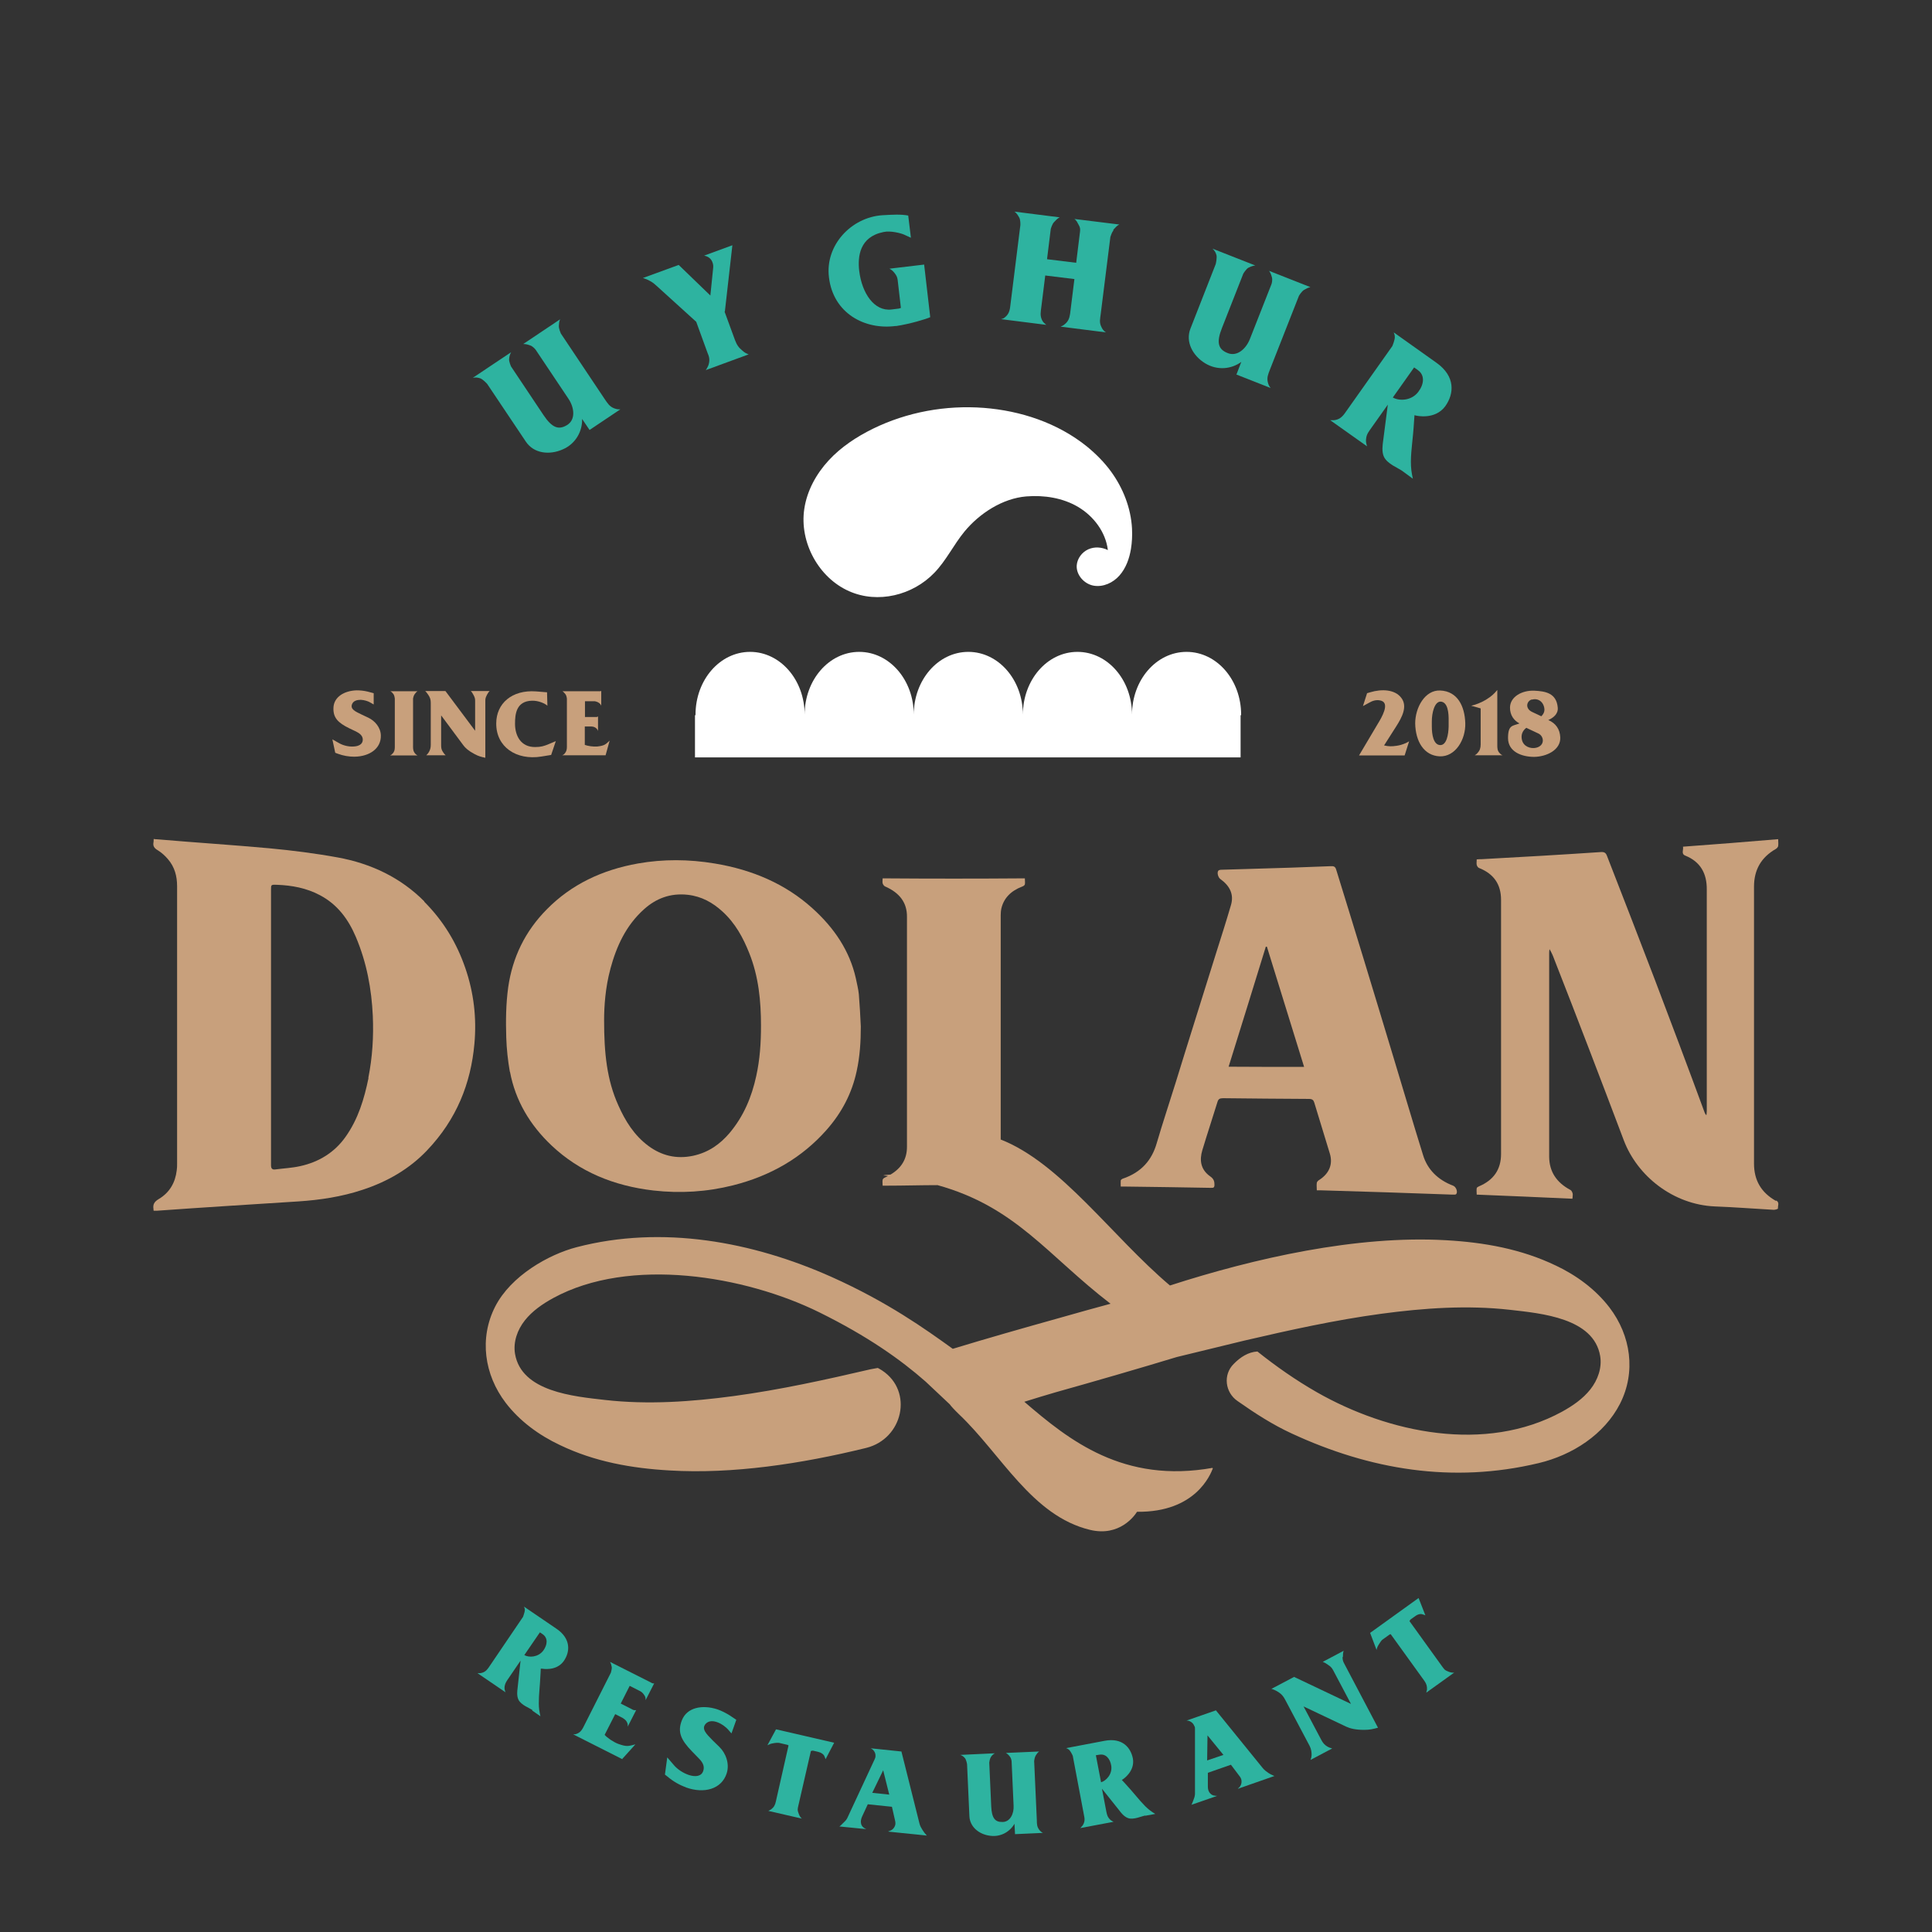
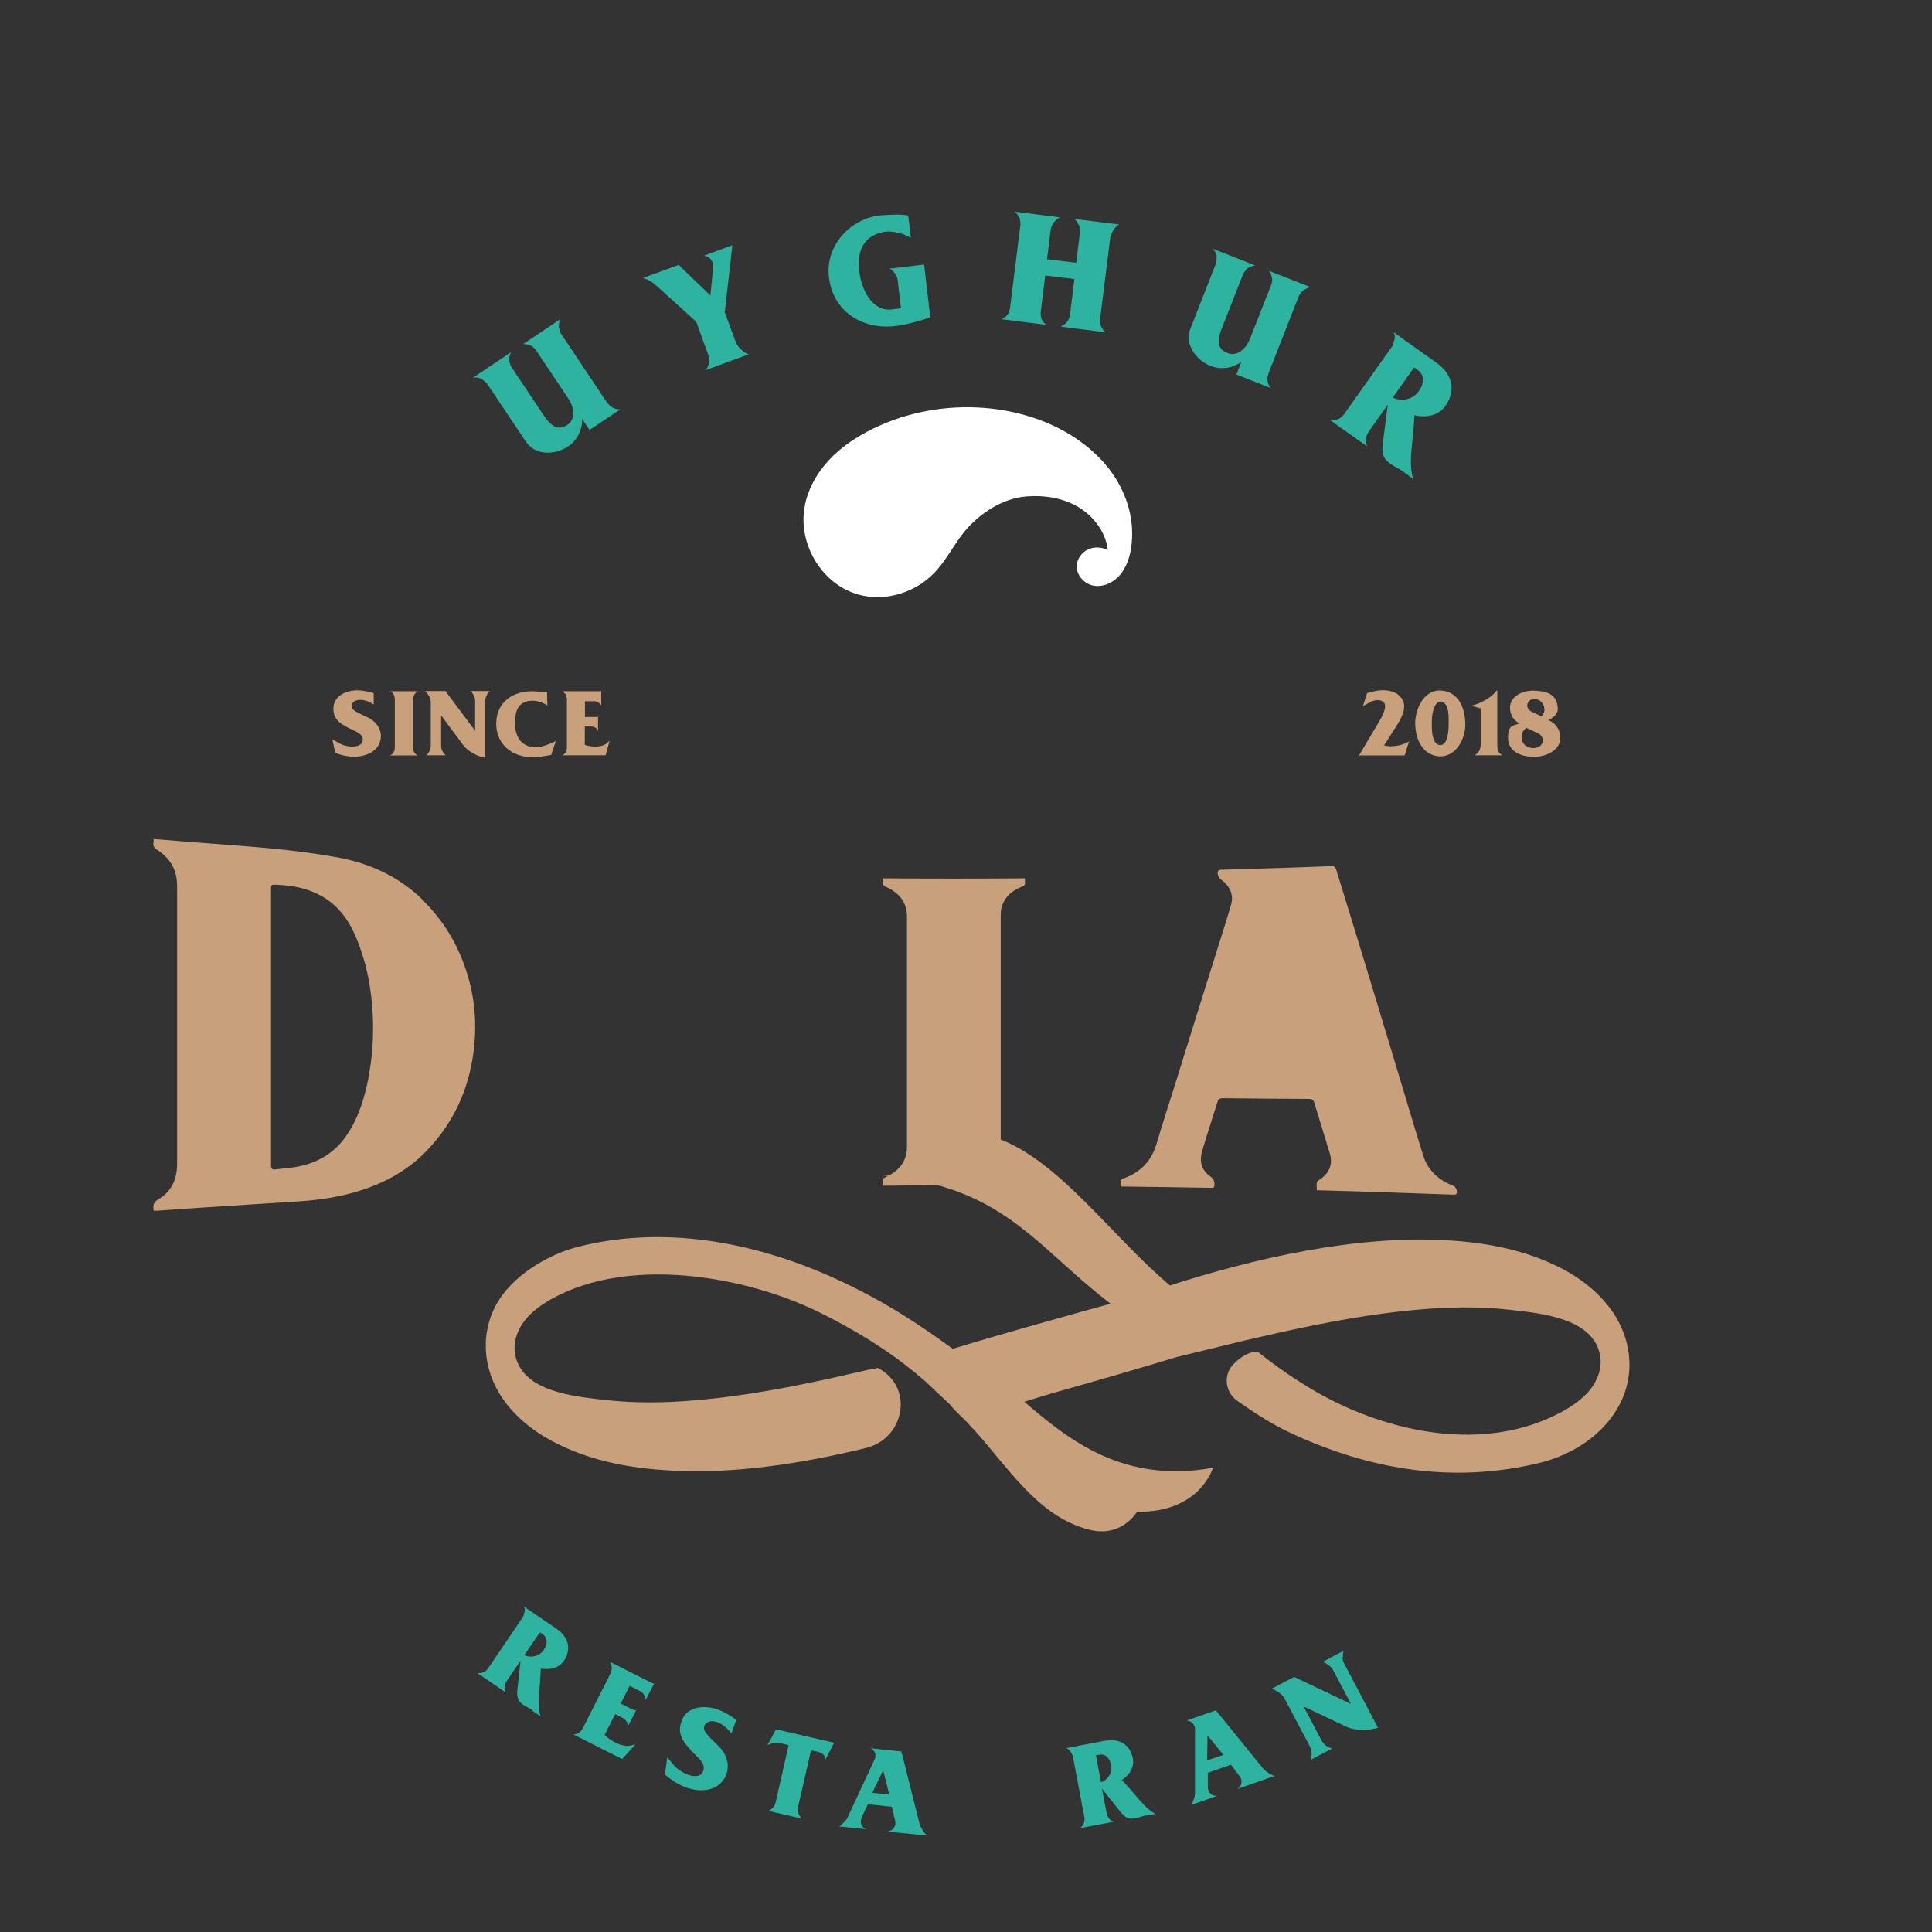
<svg xmlns="http://www.w3.org/2000/svg" id="Layer_1" version="1.1" viewBox="0 0 1080 1080">
  <rect x="0" y="0" width="1080" height="1080" fill="#333333" stroke="none" />
  <defs>
    <style>
      .st0 {
        fill: #2eb3a0;
      }

      .st1 {
        fill: #fff;
      }

      .st2 {
        fill: #c8a07c;
      }
    </style>
  </defs>
  <g>
-     <path class="st1" d="M693.5,399.8h0v23.6h-305v-23.6h.3c0-.1,0-.2,0-.3,0-19.4,13.6-35.1,30.5-35.1s30.5,15.7,30.5,35.1,0,.2,0,.3h0c0-.1,0-.2,0-.3,0-19.4,13.6-35.1,30.5-35.1s30.5,15.7,30.5,35.1,0,.2,0,.3h0c0-.1,0-.2,0-.3,0-19.4,13.6-35.1,30.5-35.1s30.5,15.7,30.5,35.1,0,.2,0,.3h0c0-.1,0-.2,0-.3,0-19.4,13.6-35.1,30.5-35.1s30.5,15.7,30.5,35.1,0,.2,0,.3h0c0-.1,0-.2,0-.3,0-19.4,13.6-35.1,30.5-35.1s30.5,15.7,30.5,35.1,0,.2,0,.3Z" />
    <path class="st1" d="M632.8,295.6c.2,3.8,0,7.6-.6,11.3-.9,5.4-2.8,10.7-6.4,14.8-3.6,4.1-9.1,6.6-14.4,5.7-5.3-.9-9.9-6-9.5-11.4.3-3.8,2.9-7.3,6.4-8.9,3.5-1.6,7.6-1.3,11,.4-1.2-10.1-8-19-16.6-24.1-8.6-5.1-19-6.7-29-5.9-13.3,1.1-26.2,9.5-34.6,19.7-6,7.3-10.2,16.2-16.8,23-12.1,12.6-31.6,17.4-47.6,10.3-17.1-7.5-27.9-27.4-25.1-46,1.5-10.2,6.7-19.6,13.6-27.1,6.9-7.5,15.6-13.2,24.7-17.7,19.2-9.4,40.8-13.3,62-11.7,20.7,1.6,41.3,8.4,57.7,21.6,5,4.1,9.6,8.7,13.4,13.9,6.8,9.3,11.2,20.5,11.8,32Z" />
  </g>
  <g>
    <path class="st2" d="M869.8,707.5c-19.3-9.3-40.1-13-61.4-14.2-50.1-2.9-107.3,10.1-154.4,25.3-32.5-27.5-60.9-68.4-94.6-81.6,0-42.8,0-82.5,0-125.3,0-1.3.1-2.7.4-4,1.4-5.7,5.3-9.7,11.6-12.1.6-.2,1.4-.7,1.5-1.2.2-1.1,0-2.2,0-3.4-26.6.2-52.9.2-79.5,0,0,1-.2,1.9,0,2.8.2.6.7,1.4,1.3,1.7,8.3,3.6,12.4,9.2,12.3,17.1,0,43.9,0,84.6,0,128.5,0,6.8-3.1,11.9-9.2,15.5-2.2.1-3.7.3-4,.5.9,0,1.7.2,2.6.3-.6.3-1.2.6-1.8.9-.5.2-1.1.7-1.2,1.2-.2,1.1,0,2.2,0,3.3.9,0,1.5,0,2.1,0,10,0,19.4-.3,28.6-.3,43.9,12.2,61.5,39.3,96.7,66.3-8.5,2.3-18.6,5.1-28.4,7.9h0c-21.1,5.9-41.1,11.6-59.8,17.3-15.3-11-36.3-26.1-67.8-40.2-44.1-19.7-94.6-29.1-142.5-16.6-15.7,4.1-36.7,16-45.5,33.2-9,17.7-6.1,38.1,5.9,53.8,7.8,10.2,18.6,18.1,30.3,23.6,19.3,9.3,40.1,13,61.4,14.2,35.1,2.1,73.6-3.7,109.8-12.6,20.6-5.1,26.5-31.7,8.9-43.3-.8-.5-1.6-1-2.4-1.4l-3.9.7c-25.4,5.9-50.7,11.5-76.6,15-23.8,3.2-48,4.9-71.9,2.2-17.6-2-46.8-4.6-50.4-25.8-1.1-6.6,1.3-13.4,5.5-18.7,4.2-5.3,9.9-9.2,15.9-12.5,42.8-23.3,107.1-12.5,148.7,8,27.1,13.4,45.4,26.4,59.4,38.7,4.8,4.5,9.3,8.7,13.5,12.7,0,0,0,0,0,0,.7,1,2.4,2.9,5.3,5.7,23.5,22.3,40.7,56.7,73.1,64.5,16.6,4,25-8,26.3-10.1,32.9.4,41.1-21,42.4-24.3-.3,0-.5-.1.1-.3-50.1,9-80.5-15.4-105.5-36.9,6.2-1.9,12.5-3.9,17.5-5.3h0c21.1-5.9,49-14,67.7-19.7l37.8-9.2c25.4-5.9,50.7-11.5,76.6-15,23.8-3.2,48-4.9,71.9-2.2,17.6,2,46.8,4.6,50.4,25.8,1.1,6.6-1.3,13.4-5.5,18.7-4.2,5.3-9.9,9.2-15.9,12.5-42.8,23.3-97,11.9-137.1-11-11.7-6.7-22.7-14.4-33.1-22.7-5.1.3-9.5,3.1-13.3,7-6,6-4.8,15.9,2.2,20.7,10.1,7.1,19.8,13.3,30.2,18.1,43.8,20.3,90,28.1,138.1,16.6,18.9-4.5,36.7-16,45.5-33.2,9-17.7,6.1-38.1-5.9-53.8-7.8-10.2-18.6-18.1-30.3-23.6Z" />
    <path class="st2" d="M237.2,503.9c-13.2-13.3-29.8-21.2-48.5-24.6-12.6-2.3-25.4-3.9-38.1-5.1-20.8-1.9-41.6-3.2-62.4-5-.7,0-1.5-.1-2.3-.2,0,.8,0,1.4-.1,1.9-.4,2.1.5,3.3,2.4,4.4,2.1,1.3,4.1,3.1,5.7,5,3.8,4.4,5.1,9.6,5.1,15.1,0,51.7,0,103.4,0,155.1,0,1.2,0,2.5-.2,3.7-.8,6.9-4,12.5-10.1,16.1-2.5,1.5-3.3,3-2.9,5.6,0,.2,0,.4.1.9.7,0,1.3,0,1.9,0,26.3-1.9,52.7-3.5,79-5.2,12.1-.8,24.2-2.6,35.9-6.5,14-4.6,26.2-11.7,36-22,16.6-17.4,24.5-37.5,26.5-59.6,1.3-14.3-.3-28.5-5.1-42.4-4.7-13.7-12.1-26.2-23-37.1ZM206,602.6c-2.4,11.6-5.7,22.9-12.9,33-6.1,8.6-14.8,14-25.4,16.3-4.5,1-9.1,1.2-13.6,1.8-2,.3-2.6-.5-2.6-2.4,0-25.7,0-51.4,0-77.2,0-25.5,0-51,0-76.6,0-3,0-3,3.2-2.9,8.4.3,16.7,1.8,24.3,5.9,9.9,5.3,15.8,13.6,19.9,23.2,6.1,14.4,8.8,29.1,9.5,44.2.5,11.6-.2,23.1-2.5,34.6Z" />
-     <path class="st2" d="M285.1,599.2c3,16,11.1,29.7,23.3,41.2,15.4,14.5,34.5,22.5,56.9,25.1,15,1.7,29.8.8,44.5-2.9,21.4-5.4,38.7-15.7,52.1-30.8,8.8-9.9,14.4-20.9,17-33.1,1.8-8.2,2.3-16.6,2.3-24.9-.3-6-.6-12-1.1-18-.3-3-1.1-6-1.7-9-3.4-15.1-11.9-28-24.4-39.2-14.9-13.4-33.3-21.4-54.5-24.9-14.4-2.4-28.7-2.5-42.9,0-20.2,3.6-37.3,11.8-50.9,25.6-12.2,12.3-19.2,26.9-21.6,43.5-1.3,9.4-1.4,18.8-1.1,28.2.2,6.4.9,12.8,2,19.1ZM341.2,541.6c3.4-12.5,8.6-24.2,18.9-33.4,6.6-5.9,14.6-9.1,24.4-8,7.8.9,13.9,4.4,19.2,9.2,7.4,6.7,11.7,14.8,15.1,23.3,5.3,13.2,6.6,26.9,6.6,40.7,0,9.5-.6,18.9-2.7,28.3-2.5,11.4-6.9,22.2-14.9,31.7-5.2,6.1-11.6,10.8-20.4,12.7-9.5,2-17.7-.2-24.9-5.5-8.1-6-13-14.1-16.8-22.6-6.5-14.3-8-29.5-8-47.6,0-7.8.7-18.4,3.5-28.7Z" />
-     <path class="st2" d="M992.9,671.4c-8.4-4.7-12.4-11.6-12.4-21,0-51.6,0-103.1,0-154.7,0-9.4,3.9-16.4,12.3-21.2.5-.3,1.1-1,1.2-1.5.2-1.3,0-2.6,0-3.9-17.8,1.5-35.3,2.9-53.2,4.2.4,1.8-1.2,4,1.3,5,8.4,3.4,12.1,9.9,12,19,0,10.2,0,20.3,0,30.5,0,31.1,0,62.1,0,93.2,0,.8-.1,1.6-.2,2.4-.6-.5-.8-1-1-1.5-9.3-25.3-18.7-50.2-28-74.7-8.9-23.3-17.8-46.2-26.6-68.8-.6-1.6-1.4-2.2-3.3-2.1-22.3,1.5-44.7,2.8-67,4-.7,0-1.5,0-2.5.1,0,1.2-.2,2.2,0,3.1.2.7.7,1.5,1.3,1.7,8.3,3.3,12.3,9.2,12.3,17.8,0,47.4,0,94.8,0,142.1,0,8.6-4.1,14.6-12.4,18.1-.5.2-1.1.6-1.2,1-.2,1.2,0,2.4,0,3.6,18,.7,35.7,1.5,53.5,2.3,0-.4.1-.6.1-.9,0-.7.2-1.5,0-2.1-.2-.7-.6-1.6-1.2-1.9-7.9-4.2-11.8-10.3-11.9-18.5,0-38.1,0-76.1,0-114.2,0-.6.1-1.3.2-1.9,1.2,1.9,2,3.9,2.7,5.8,12.9,32.9,25.8,66.6,38.8,101,7.6,20.1,27.7,36,50.9,37,11,.4,22,1.3,33,1.9.8,0,2.3-.5,2.3-.7-.2-1.6,1.1-3.4-1.1-4.6Z" />
-     <path class="st2" d="M629.5,663.3c15.5.2,31,.4,46.5.7.4,0,.8,0,1.2,0,1.2.1,1.6-.3,1.7-1.4,0-2-.2-3.5-2.4-5-5.5-3.9-6-9.2-4.4-14.6,2.7-9,5.7-18,8.5-27.1.5-1.5,1.2-2,3.1-2,16,.2,32,.3,48,.4,1.9,0,2.6.7,3,2.1,2.9,9.5,5.8,19,8.7,28.5,1.8,6-.4,11.2-6.1,14.8-.5.3-1.1.9-1.2,1.5-.2,1.3,0,2.6,0,4.2,1,0,1.7,0,2.4,0,24.5.7,49,1.5,73.4,2.4.5,0,1,0,1.4,0,.3,0,.7-.2.8-.4.9-1.3-.2-4-1.8-4.6-8.7-3.3-14.4-9.2-16.8-17.1-5.8-18.6-11.2-37.1-16.8-55.5-5.5-18.1-10.9-36.2-16.4-54.1-5.1-16.8-10.3-33.5-15.4-50.1-.5-1.5-1.2-1.9-3-1.8-14.8.6-29.6,1.1-44.5,1.5-5.6.2-11.1.3-16.7.5-.6,0-1.5.2-1.7.6-.8,1.1,0,3.8,1.2,4.6,5.3,3.8,7.7,8.6,5.9,14.6-2.6,8.9-5.4,17.7-8.2,26.5-4,12.8-8,25.6-12,38.3-3.6,11.5-7.2,23-10.7,34.4-3.5,11.3-7.3,22.6-10.6,33.9-2.7,9.3-8.4,16.2-19,19.8-.5.2-1,.6-1.1,1-.1,1.1,0,2.2,0,3.4,1.1,0,1.9,0,2.7,0ZM707.6,529.2c.2,0,.4,0,.6,0,6.9,22.2,13.8,44.5,20.8,67.2-14.2,0-28.1,0-42.2-.1,7-22.4,13.9-44.7,20.8-67.1Z" />
+     <path class="st2" d="M629.5,663.3c15.5.2,31,.4,46.5.7.4,0,.8,0,1.2,0,1.2.1,1.6-.3,1.7-1.4,0-2-.2-3.5-2.4-5-5.5-3.9-6-9.2-4.4-14.6,2.7-9,5.7-18,8.5-27.1.5-1.5,1.2-2,3.1-2,16,.2,32,.3,48,.4,1.9,0,2.6.7,3,2.1,2.9,9.5,5.8,19,8.7,28.5,1.8,6-.4,11.2-6.1,14.8-.5.3-1.1.9-1.2,1.5-.2,1.3,0,2.6,0,4.2,1,0,1.7,0,2.4,0,24.5.7,49,1.5,73.4,2.4.5,0,1,0,1.4,0,.3,0,.7-.2.8-.4.9-1.3-.2-4-1.8-4.6-8.7-3.3-14.4-9.2-16.8-17.1-5.8-18.6-11.2-37.1-16.8-55.5-5.5-18.1-10.9-36.2-16.4-54.1-5.1-16.8-10.3-33.5-15.4-50.1-.5-1.5-1.2-1.9-3-1.8-14.8.6-29.6,1.1-44.5,1.5-5.6.2-11.1.3-16.7.5-.6,0-1.5.2-1.7.6-.8,1.1,0,3.8,1.2,4.6,5.3,3.8,7.7,8.6,5.9,14.6-2.6,8.9-5.4,17.7-8.2,26.5-4,12.8-8,25.6-12,38.3-3.6,11.5-7.2,23-10.7,34.4-3.5,11.3-7.3,22.6-10.6,33.9-2.7,9.3-8.4,16.2-19,19.8-.5.2-1,.6-1.1,1-.1,1.1,0,2.2,0,3.4,1.1,0,1.9,0,2.7,0ZM707.6,529.2Z" />
  </g>
  <g>
    <path class="st0" d="M329.6,240.4l-4.2-6.2c.2,6.9-3.6,13.9-10.8,17-7.4,3.3-16.2,2.4-20.7-4.4l-21.5-32.1c-.2-.3-2.5-2.7-3.9-3.2-1.5-.5-2.6-.6-4.2-.3l21.4-14.3c-.7,1.4-1,2.4-1.1,3.9-.1,1.4,1,3.9,1.1,4.1l18.1,27.1c4.8,7.2,8.5,8.5,13.2,5.6,4.9-3,4.1-9.8.7-14.8l-18.2-27.2c-.4-.6-1.8-2.1-3.1-2.5-1.4-.5-2.4-.8-3.9-.8l20.6-13.8c-.6,1.3-.6,2.4-.7,3.8,0,1.5,1,3.9,1.1,4.1l24.6,36.8c1.6,2.3,2.6,4,5.1,5,1.3.5,2.2.7,3.6.6l-17.3,11.6Z" />
    <path class="st0" d="M405,174.1l5.9,16.1c1,2.6,2,4.1,4.2,5.9,1.1,1,1.9,1.4,3.4,2l-24,8.8c.7-.9,1-1.6,1.5-2.7.8-2.4.7-4.3-.4-6.7l-6.4-17.6-21.6-19.6c-1.5-1.3-2.3-2.2-4.2-3.2-1.4-.8-2.4-1.2-4-1.7l20-7.3,17.7,17.1,1.5-14.8c.2-1.6.2-2.5-.5-4.2-.9-1.9-2.4-2.9-4.5-3.3l15.8-5.8-4.2,37.1Z" />
    <path class="st0" d="M500.9,182.2c-17.5,2.4-35.1-7.1-37.5-27.1-2.3-17.9,12.4-33.7,30-34.8,5.4-.3,10.3-.6,14.3.2l1.5,12.4-3.7-1.7c-1.7-.8-7.7-2.4-11.6-1.5-13.5,2.7-14.5,13.8-13.6,21.7,1.5,12.5,8.4,22.8,18.1,21.6l4-.5c.3,0,.4-.1.6-.2.2,0,.4,0,.6-.2l-1.8-15.6c-.2-1.6-.7-2.5-1.6-3.7-1-1.3-1.7-1.9-3-2.6l19.4-2.3,3.4,29.4c-2,1-11.7,3.9-19.3,5Z" />
    <path class="st0" d="M622.5,128.7c-1,1.1-1.7,3.5-1.8,3.8l-5.4,43.1c-.3,2.6-.9,4.5.3,7,.6,1.4,1.3,2.3,2.6,3.2l-25.3-3.2c.9-.4,1.4-.6,2.1-1.2,2.1-1.6,2.8-3.4,3.2-6l2.4-19.4-16.3-2-2.2,17.7c-.3,2.6-.8,4.5.3,7,.6,1.4,1.3,1.9,2.5,2.9l-25.3-3.2c.8-.3,1.4-.3,2-.9,2-1.5,2.8-3.4,3.1-6l5.7-45.7c0-.3.1-2.8-.6-4.1-.8-1.4-1.4-2.5-2.7-3.4l25.3,3.2c-1.4.6-2.1,1.6-3.2,2.7-1,1-1.7,3.4-1.8,3.7l-2.1,17,16.3,2,2.1-17.1c.2-1.4.2-2.6-.6-3.9-.8-1.4-1.2-2.6-2.5-3.5l25.1,3.1c-1.5.7-2.2,1.8-3.4,3Z" />
    <path class="st0" d="M691.2,209.3l2.7-7c-5.6,4.1-13.4,4.9-20.2.8-6.9-4.2-11.2-12-8.2-19.5l14.1-36c.1-.4.8-3.6.4-5-.4-1.5-1-2.5-2.2-3.6l23.9,9.4c-1.5.2-2.5.6-3.9,1.3-1.2.7-2.7,3.1-2.8,3.3l-11.9,30.3c-3.2,8-2.2,11.9,3,14,5.3,2.3,10.4-2.2,12.6-7.8l12-30.5c.3-.7.7-2.6.3-4-.4-1.4-.7-2.4-1.6-3.6l23.1,9.1c-1.4.3-2.3.9-3.6,1.6-1.3.8-2.7,3.1-2.8,3.3l-16.2,41.2c-1,2.6-1.8,4.4-1.2,7,.3,1.3.7,2.2,1.6,3.3l-19.3-7.6Z" />
    <path class="st0" d="M783.8,263.2c-2.4-1.7-8.1-3.8-10.1-7.7-1.5-2.9-.7-7.4-.6-8.4l2.7-20.9-9,12.7c-1.5,2.2-2.8,3.6-3.1,6.1-.3,1.7,0,2.9.5,4.5l-20.6-14.6c.8,0,1.3,0,2.1,0,2.7-.3,4.4-1.6,6-3.8l26.6-37.6c.1-.2,1.5-3.6,1.4-5.1,0-1-.2-1.6-.6-2.6l23.9,17c10.7,7.6,9.9,17.3,4.9,24.3-5.7,7.7-15.9,5.3-16.4,5.2l-.8-.2-.2,2.9c-.7,11.5-1.7,15.6-1.8,23,0,3.6.3,6,1.1,9.6l-6-4.4ZM792.5,206.8l-2-1.4-11.9,16.8c3.4,2,10.3,2,14.2-3.1,3.3-4.3,3.8-9.4-.2-12.2Z" />
  </g>
  <g>
    <path class="st0" d="M297.6,955.9c-1.8-1.2-6.1-2.7-7.7-5.6-1.2-2.2-.7-5.5-.6-6.3l1.7-15.7-6.6,9.7c-1.1,1.6-2,2.8-2.3,4.6-.2,1.3,0,2.2.5,3.4l-15.7-10.7c.6,0,1,0,1.6,0,2-.3,3.3-1.2,4.5-2.9l19.4-28.6c0-.1,1-2.7,1-3.8,0-.8-.2-1.2-.5-1.9l18.2,12.4c8.1,5.5,7.7,12.9,4,18.1-4.2,5.8-11.9,4.2-12.2,4.2h-.6c0-.1-.1,2.1-.1,2.1-.4,8.6-1,11.7-1,17.3,0,2.7.3,4.5.9,7.2l-4.6-3.2ZM303.3,913.5l-1.5-1-8.7,12.7c2.6,1.5,7.7,1.3,10.6-2.5,2.4-3.3,2.7-7.1-.4-9.2Z" />
    <path class="st0" d="M347.9,983.4l-27.5-13.9c.8,0,1.3,0,2-.3,1.8-.7,2.7-1.8,3.6-3.5l15.5-30.7c0-.2.6-2,.5-3-.2-1.1-.4-2-1-3l23,11.6c.3.2.6.4.9.4.3,0,.5.1.8,0l-4.8,9.4c0-1,0-1.7-.6-2.6-.6-1.1-1.9-2.2-2.2-2.3l-6.1-3.1-5,9.9,5.9,3c.6.3,1,.6,1.7.7.3,0,.6,0,1,0l-4.7,9.2c.1-1.1,0-1.8-.6-2.8-.6-1.1-2-1.9-2.3-2.1l-4.1-2.1-5.9,11.6c1.4,1.6,4.7,3.9,7.5,5,5.2,1.9,6,1.2,9.7.3l-7.3,8.1Z" />
    <path class="st0" d="M383.4,999.1c-3.4-1.2-7-3.2-10.3-6l-1.4-1.1,1.3-9.6,3.7,4.3c2,2.4,5.4,4.6,8.6,5.6,3.5,1.1,6.8.7,7.8-2.3,1-2.8-.5-5.1-2.6-7.2l-3.7-3.8c-6.2-6.4-8.2-10.9-5.6-17.4,2.8-7.1,11.3-8.8,19.7-6.1,2.4.8,4.7,2,7,3.4l3.7,2.5-2.7,7.6-2-2.3c-1-1.1-3.2-2.9-5.5-3.8-2.5-1-5.1-1.2-6.9.7-2.6,2.9.4,5.7,4,9.4l3.6,3.5c3.6,3.5,5.9,9.4,4.1,14.9-2.9,8.8-12.6,11.4-22.7,7.8Z" />
    <path class="st0" d="M461.5,983.4c-.2-.8-.6-1.5-.8-2-.5-.9-1.8-1.7-3-2l-3.3-.8-1.1.2-7,30.5c-.5,2.2-.6,2.5.2,4.6.4,1.1.8,1.8,1.7,2.7l-18.7-4.3c.6-.3,1-.5,1.6-.9,1.5-1.1,2.2-2.4,2.6-4.3l7.1-31.4-.5-.3-4.7-1.1c-.6-.1-2.1-.1-3.4.2-1.3.2-2,.5-3.2,1.1l4.8-8.9,32.5,7.5-4.8,9.2Z" />
    <path class="st0" d="M496.6,1023.7c1-.2,2.4-.8,3.2-2.1.9-1.4.9-2.6.5-4.1l-1.7-7.5-13.5-1.4-3.2,6.9c-.6,1.4-.9,2.7-.5,4.2.5,1.6,1.9,2.4,2.9,2.8l-15.1-1.5c.8-.5,1.2-1,1.9-1.7,1-1,1.8-1.6,2.5-2.9l15.4-33.1c.2-.6.4-.9.4-1.5.2-2-1.1-3.8-2.7-4.5l17.2,1.8,10.1,40.3c.4,1.5.9,2.3,1.7,3.6.8,1.3,1.4,2,2.4,3.1l-21.4-2.2ZM493.7,989.6l-6.1,12.6,9.5,1-3.4-13.6Z" />
-     <path class="st0" d="M567.4,1025.1l-.3-5.6c-2.6,4.5-7.7,7.5-13.6,6.7-6-.7-11.3-4.8-11.6-10.9l-1.3-29c0-.3-.5-2.7-1.2-3.5-.8-.9-1.4-1.4-2.6-1.8l19.3-.9c-1,.6-1.6,1.2-2.2,2.1-.6.9-.9,2.9-.9,3.1l1.1,24.5c.3,6.5,2.1,8.8,6.3,8.7,4.3,0,6.5-4.7,6.2-9.2l-1.1-24.6c0-.5-.3-2-1-2.8-.7-.9-1.2-1.4-2.2-2l18.6-.8c-.9.6-1.3,1.3-1.9,2.2-.6.9-.9,2.9-.9,3.1l1.5,33.2c0,2.1.1,3.6,1.3,5.2.6.8,1.1,1.3,2.1,1.8l-15.6.7Z" />
    <path class="st0" d="M640.2,1014.9c-2.2.4-6.3,2.4-9.4,1.5-2.4-.7-4.4-3.4-4.9-4.1l-9.9-12.4,2.2,11.5c.4,1.9.5,3.4,1.6,4.9.8,1.1,1.5,1.5,2.7,2.1l-18.6,3.5c.4-.4.7-.7,1.1-1.2,1.2-1.6,1.5-3.2,1.1-5.2l-6.4-33.9c0-.2-1.2-2.6-2-3.4-.6-.5-1-.7-1.7-1l21.6-4.1c9.7-1.8,14.5,3.7,15.7,10,1.2,7.1-5.4,11.4-5.7,11.6l-.5.3,1.5,1.6c5.8,6.3,7.6,9,11.5,13,1.9,1.9,3.4,3,5.7,4.4l-5.5,1ZM614.4,980.9l-1.8.3,2.9,15.1c2.8-.8,6.4-4.5,5.7-9.2-.6-4-3.1-6.9-6.7-6.2Z" />
    <path class="st0" d="M692,999.8c.9-.6,1.8-1.7,2-3.3s-.3-2.7-1.3-3.9l-4.6-6.1-12.9,4.5v7.6c0,1.6.3,2.9,1.4,4,1.1,1.2,2.7,1.3,3.8,1.3l-14.4,5c.5-.8.6-1.4,1-2.3.5-1.3.9-2.2,1-3.7v-36.5c0-.6,0-1-.4-1.6-.7-1.9-2.6-3-4.3-3l16.4-5.7,26.2,32.3c1,1.2,1.8,1.7,3,2.6,1.2.8,2.1,1.2,3.5,1.8l-20.3,7.1ZM675,970.1l-.2,14,9.1-3.1-8.9-10.9Z" />
    <path class="st0" d="M750.5,926.2c0,1.6.2,2.5,1,3.9l18.8,35.7c-2.9.8-4.7,1.2-7.7,1.2-5.1,0-7.9-.8-10.1-1.8l-23.8-11.3,9.9,18.7c.9,1.7,1.8,2.8,3.5,3.8.9.5,1.5.7,2.6,1l-12.1,6.4c.4-1,.5-1.6.6-2.7,0-1.7-.2-3.3-1.1-5.1l-13.5-25.5c-1-1.9-1.8-3.1-3.5-4.3-1.5-1.1-3.9-2.1-4.4-2.1l12.7-6.7,31.8,15.1-10-18.9c-.7-1.3-1.4-2-2.6-2.8-1.1-.8-2-1.4-3.2-1.8l11.7-6.2c-.4,1.2-.4,2.3-.4,3.5Z" />
-     <path class="st0" d="M796.8,903c-.7-.4-1.6-.5-2-.7-1-.2-2.4.2-3.5,1l-2.8,2-.6.9,18.3,25.4c1.3,1.8,1.5,2.1,3.6,2.9,1.1.4,1.9.6,3.1.5l-15.6,11.2c.2-.7.3-1.1.4-1.7.1-1.9-.3-3.2-1.4-4.8l-18.9-26.2-.6.2-3.9,2.8c-.5.3-1.4,1.5-2.1,2.7-.7,1.1-1,1.8-1.3,3.1l-3.6-9.5,27.1-19.5,3.8,9.7Z" />
  </g>
  <g>
    <path class="st2" d="M198,423c-2.9,0-6.1-.5-9.3-1.7l-1.3-.5-1.6-7.5,3.9,2.2c2.1,1.2,5.3,2,7.9,1.8,2.9-.1,5.2-1.3,5.2-3.8,0-2.3-1.8-3.6-3.8-4.6l-3.8-1.8c-6.3-3.1-9-5.9-8.8-11.4.2-6.1,6-9.6,13-9.8,2,0,4,.2,6.1.7l3.4.9v6.3l-2.1-1.2c-1-.6-3.1-1.3-5.1-1.4-2.1,0-4.1.5-4.9,2.4-1.1,2.9,1.8,4.1,5.5,5.9l3.6,1.7c3.6,1.7,6.9,5.4,7,9.9.2,7.3-6.3,11.8-14.8,11.9Z" />
    <path class="st2" d="M218.2,422.2c.5-.2.8-.4,1.1-.8,1.1-1,1.4-2.2,1.4-3.7v-27.2c0-.1-.2-1.7-.7-2.4-.6-.8-.9-1.2-1.8-1.7h15.2c-.8.5-1.1,1-1.7,1.8-.5.7-.8,2.2-.8,2.3v26c0,1.6-.1,2.8.7,4.1.5.8.9,1.2,1.8,1.7h-15.1Z" />
    <path class="st2" d="M272.1,388.7c-.6,1.1-.8,1.8-.8,3.1v31.8c-2.4-.5-3.8-.9-5.9-2-3.6-1.9-5.3-3.5-6.4-5l-12.4-16.7v16.7c0,1.6.2,2.6,1.1,3.9.4.7.8,1.1,1.4,1.7h-10.8c.6-.6.9-.9,1.4-1.7.7-1.2,1.1-2.4,1.1-4v-22.8c0-1.7,0-2.8-.8-4.3-.7-1.3-2-2.9-2.3-3.1h11.3l16.6,22.2v-16.9c0-1.2-.3-1.9-.8-2.9-.5-.9-.9-1.7-1.6-2.4h10.5c-.7.7-1.1,1.4-1.6,2.3Z" />
    <path class="st2" d="M308.2,422l-5.5.9c-14.1,2.3-25.4-5.4-25.3-18.5,0-11.1,8.7-18.9,22.3-17.9l6.1.5.2,7.5c-1.3-1.2-4.9-2.9-8.6-2.8-8.9.2-9.5,7.6-9.5,12.9,0,6.6,3.2,13.1,11.3,13,3.1,0,4.9-.5,7.7-1.7l3.8-1.6-2.6,7.7Z" />
    <path class="st2" d="M338.6,422.2h-24.3c.6-.3.9-.4,1.3-.9,1-1.1,1.3-2.3,1.3-3.7v-27.1c0-.1-.2-1.6-.7-2.3-.6-.7-1-1.3-1.8-1.8h20.3c.3,0,.5,0,.8,0,.2,0,.4,0,.6-.2v8.3c-.3-.8-.7-1.1-1.3-1.6-.8-.6-2.1-.9-2.4-.9h-5.4v8.8h5.2c.5,0,.9,0,1.4,0,.2,0,.5-.2.7-.3v8.1c-.3-.8-.7-1.3-1.4-1.8-.8-.6-2.1-.7-2.4-.7h-3.6v10.3c1.6.6,4.7,1.1,7,.9,4.3-.5,4.7-1.3,6.9-3.3l-2.3,8.3Z" />
    <path class="st2" d="M785.2,422.3h-25.5l10.5-17.7c2.2-3.6,6.8-11.4,1.9-12.9-2.6-.8-5,.1-6.7,1.1l-3.5,1.9,2.3-7.2,1.7-.5c6.6-2,14-1.6,17.5,3.2,3.5,4.7.4,10.7-3,16l-6.7,10.5c2.6.6,4.3.6,7,.2,2.9-.4,5.4-1.5,7-2.5l-2.5,7.9Z" />
    <path class="st2" d="M804.8,422.8c-8.8-.4-13.5-8.3-13.7-18.4,0-8.9,5.5-18.8,14-18.4,9.7.4,13.7,8.8,14,18.2.3,9.2-5.5,19-14.4,18.6ZM805.3,392.2c-3.4,0-4.9,6.3-4.9,11v3c0,4.4.9,10.1,4.6,10.3,3.7.2,4.7-6,4.8-10.4v-2.9c.1-4.6-.4-10.8-4.5-11Z" />
    <path class="st2" d="M824.4,422.2c.7-.4,1-.7,1.5-1.2,1.3-1.4,1.8-2.8,1.8-4.8v-20.2l-5.3-1.5c2.3-.5,5.7-1.7,8.8-3.7,2.5-1.6,3.9-2.8,5.8-5.1v30.7c0,1.8,0,3.2,1.3,4.6.5.6.9.9,1.6,1.2h-15.4Z" />
    <path class="st2" d="M857.6,423.1c-7,0-14.6-2.9-14.6-10.5s2.7-6.7,6.4-8.2c-3.1-1.6-5.3-4.6-5.3-8.8,0-6.1,6.7-9.8,13.6-9.5,6,.3,12.4,1.2,13.1,9.5.3,3.5-2.5,5.7-5.3,6.9,4.2,1.8,6.5,5.1,6.7,9.7.3,7-7.6,10.8-14.6,10.9ZM853.3,406.8c-2.3,1.7-3.2,4.1-2.5,6.9.9,3.7,4.9,5,7.9,4.3,5.1-1.2,4.5-6.5,1.2-8l-6.6-3.1ZM856.3,391c-3,.9-3.9,5.1.2,7l5.1,2.4c1.8-1.8,2.1-3.5,1.4-5.7-.9-2.8-3.5-4.5-6.7-3.6Z" />
  </g>
</svg>